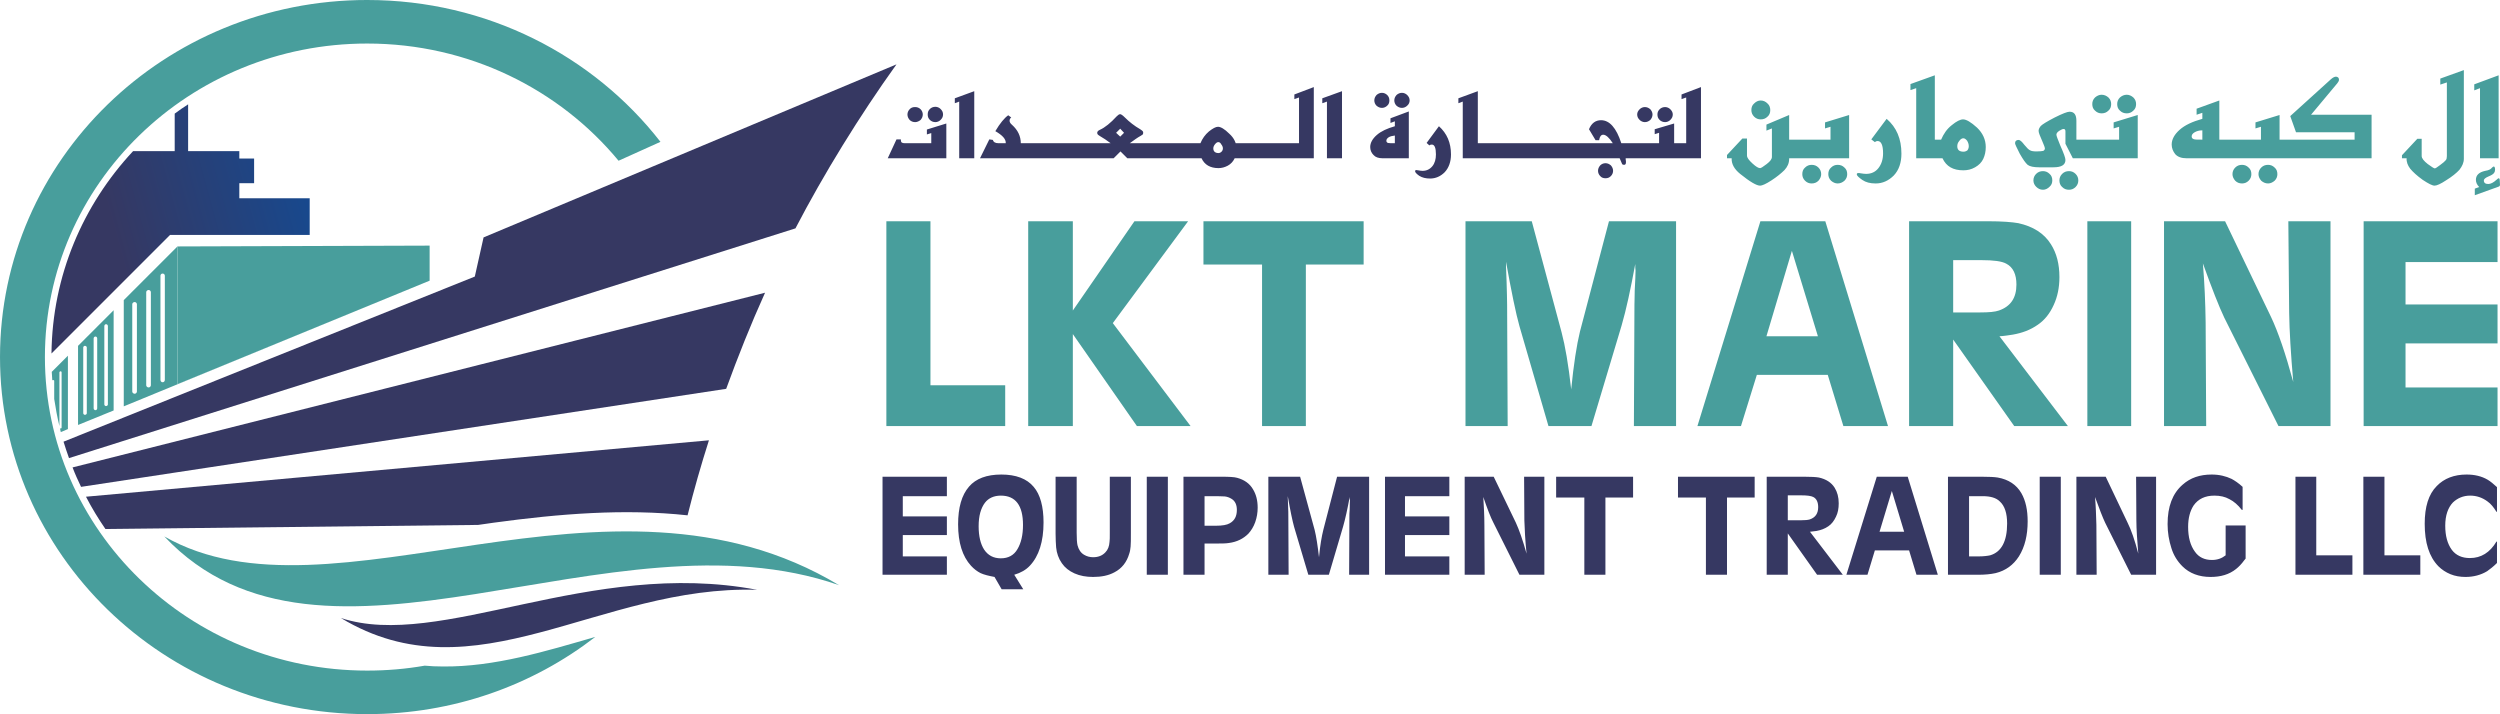
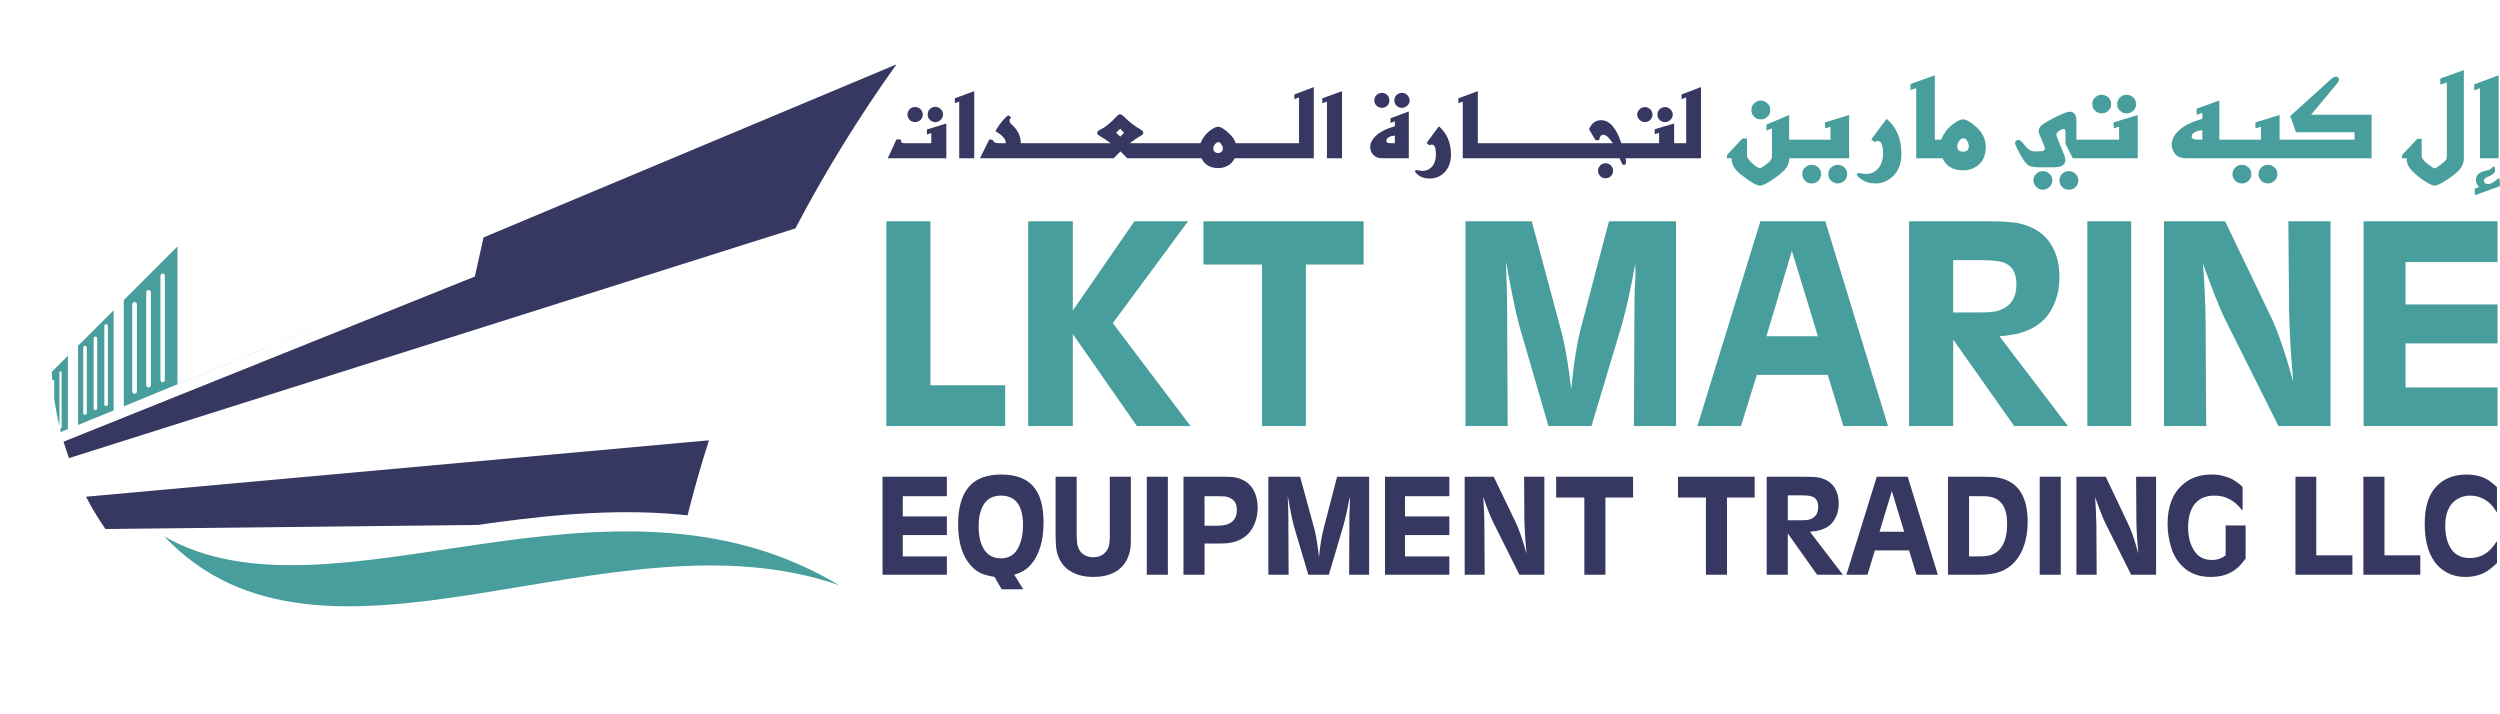
<svg xmlns="http://www.w3.org/2000/svg" xml:space="preserve" width="9.13in" height="2.608in" version="1.1" style="shape-rendering:geometricPrecision; text-rendering:geometricPrecision; image-rendering:optimizeQuality; fill-rule:evenodd; clip-rule:evenodd" viewBox="0 0 9130 2608">
  <defs>
    <style type="text/css">
   
    .fil5 {fill:#489E9C}
    .fil3 {fill:#489E9C}
    .fil2 {fill:#363862}
    .fil1 {fill:#489E9C;fill-rule:nonzero}
    .fil0 {fill:#363862;fill-rule:nonzero}
    .fil4 {fill:url(#id0)}
   
  </style>
    <linearGradient id="id0" gradientUnits="userSpaceOnUse" x1="413.106" y1="842.421" x2="1259.89" y2="611.646">
      <stop offset="0" style="stop-opacity:1; stop-color:#363862" />
      <stop offset="1" style="stop-opacity:1; stop-color:#114C97" />
    </linearGradient>
  </defs>
  <g id="Layer_x0020_1">
    <g id="_2280391428048">
      <g>
        <g>
          <path class="fil0" d="M3416 390c7,0 14,3 19,8 6,6 9,12 9,20 0,8 -3,14 -9,20 -5,5 -12,8 -19,8 -8,0 -15,-3 -20,-8 -6,-6 -8,-12 -8,-20 0,-8 2,-14 8,-20 5,-5 12,-8 20,-8zm-74 1c7,0 14,2 20,8 5,5 8,12 8,19 0,8 -3,14 -8,20 -6,5 -13,8 -20,8 -8,0 -15,-3 -20,-8 -5,-6 -8,-12 -8,-20 0,-7 3,-14 8,-19 5,-6 12,-8 20,-8zm43 82l71 -22 0 127 -214 0 32 -69 16 0c0,1 0,2 0,3 0,8 4,11 14,11l97 0 0 -37 -16 5 0 -18zm173 -140l0 245 -55 0 0 -207 -16 6 0 -18 71 -26zm170 245l-149 0 34 -69 13 2c2,8 9,12 20,12l27 0c1,-15 -12,-29 -38,-44 17,-29 33,-48 47,-58l11 8c-4,3 -6,7 -6,12 0,5 3,10 9,15 21,19 32,41 32,68l0 54zm-5 -55l68 0 0 55 -68 0 0 -55zm63 0l68 0 0 55 -68 0 0 -55zm63 0l68 0 0 55 -68 0 0 -55zm63 0l68 0 0 55 -68 0 0 -55zm214 0l55 0 0 55 -64 0 -25 -25 -25 25 -92 0 0 -55 81 0c-13,-10 -27,-19 -39,-26 -5,-3 -7,-5 -8,-6 -1,-1 -2,-3 -2,-6 0,-4 3,-8 10,-11 18,-8 39,-25 61,-49 5,-5 9,-8 13,-8 3,0 9,4 17,12 16,16 35,31 56,43 5,3 8,6 9,7 1,1 2,3 2,6 0,2 -1,4 -1,5 -1,2 -4,3 -8,6 -13,7 -26,17 -40,27zm-35 -53l-15 15 15 14 14 -14 -14 -15zm80 53l68 0 0 55 -68 0 0 -55zm63 0l68 0 0 55 -68 0 0 -55zm63 0l68 0 0 55 -68 0 0 -55zm87 0c7,-17 17,-31 31,-43 14,-11 25,-17 33,-17 10,0 24,8 41,25 18,16 27,35 27,57 0,13 -3,24 -8,35 -5,10 -13,19 -24,25 -11,6 -23,9 -34,9 -30,0 -51,-12 -62,-36l-27 0 0 -55 23 0zm65 -4c-4,0 -8,3 -12,8 -4,5 -6,10 -6,15 0,11 7,17 19,17 4,0 8,-2 11,-5 3,-3 5,-7 5,-12 0,-5 -2,-10 -6,-15 -3,-6 -7,-8 -11,-8zm57 4l68 0 0 55 -68 0 0 -55zm63 0l68 0 0 55 -68 0 0 -55zm63 0l68 0 0 55 -68 0 0 -55zm166 -205l0 260 -103 0 0 -55 49 0 0 -167 -17 6 0 -17 71 -27zm103 15l0 245 -55 0 0 -207 -17 6 0 -18 72 -26zm146 6c7,0 14,3 19,8 6,6 8,12 8,20 0,7 -2,14 -8,19 -5,5 -12,8 -19,8 -8,0 -14,-3 -20,-8 -5,-5 -8,-12 -8,-19 0,-8 3,-14 8,-20 6,-5 12,-8 20,-8zm73 0c7,0 14,3 19,8 6,6 9,12 9,20 0,7 -3,14 -9,19 -5,5 -12,8 -19,8 -8,0 -14,-3 -20,-8 -5,-5 -8,-12 -8,-19 0,-8 3,-14 8,-20 6,-5 12,-8 20,-8zm-42 93l67 -25 0 171 -96 0c-15,0 -26,-4 -33,-12 -8,-8 -12,-18 -12,-29 0,-15 8,-30 24,-44 16,-14 38,-24 66,-32l0 -18 -16 6 0 -17zm16 63c-9,1 -17,3 -22,6 -6,4 -9,8 -9,13 0,4 2,6 5,8 4,1 12,1 26,1l0 -28zm161 -34c29,26 44,60 44,103 0,27 -8,49 -23,65 -15,15 -33,23 -53,23 -16,0 -29,-3 -40,-10 -10,-7 -15,-13 -15,-16 0,-3 1,-5 4,-5 1,0 4,1 7,1 6,1 11,2 16,2 15,0 27,-6 36,-17 9,-11 13,-26 13,-43 0,-24 -5,-36 -15,-36 -4,0 -7,1 -9,3l-10 -9 45 -61zm142 -128l0 190 5 0 0 55 -60 0 0 -207 -16 6 0 -18 71 -26zm-5 190l68 0 0 55 -68 0 0 -55zm63 0l68 0 0 55 -68 0 0 -55zm63 0l68 0 0 55 -68 0 0 -55zm63 0l68 0 0 55 -68 0 0 -55zm63 0l68 0 0 55 -68 0 0 -55zm63 0l68 0 0 55 -68 0 0 -55zm96 -51c9,-22 24,-33 44,-33 31,0 56,28 74,84l16 0 0 54c0,1 0,2 0,5 1,5 1,8 1,10 0,7 -2,10 -7,10 -3,0 -6,-1 -7,-3 -1,-3 -4,-9 -9,-21l-144 0 0 -55 119 0c-13,-20 -25,-31 -35,-31 -8,0 -13,7 -15,20l-13 0 -24 -40zm60 124c8,0 14,3 20,8 5,6 8,12 8,20 0,7 -3,14 -8,19 -6,6 -12,8 -20,8 -7,0 -14,-2 -19,-8 -5,-5 -8,-12 -8,-19 0,-8 3,-14 8,-20 5,-5 12,-8 19,-8zm144 -205c8,0 14,3 20,8 5,6 8,12 8,19 0,8 -3,14 -8,20 -6,5 -12,8 -20,8 -7,0 -14,-3 -19,-8 -6,-6 -9,-12 -9,-20 0,-7 3,-13 9,-19 5,-5 12,-8 19,-8zm74 0c7,0 14,3 19,8 6,6 9,12 9,19 0,8 -3,14 -9,20 -5,5 -12,8 -19,8 -8,0 -15,-3 -20,-8 -6,-6 -8,-12 -8,-20 0,-7 2,-13 8,-19 5,-5 12,-8 20,-8zm-38 81l71 -21 0 127 -182 0 0 -55 127 0 0 -38 -16 5 0 -18zm169 -154l0 260 -103 0 0 -55 49 0 0 -167 -17 6 0 -17 71 -27z" />
          <path class="fil1" d="M6430 367c10,0 18,4 25,11 7,6 10,15 10,24 0,10 -3,18 -10,24 -7,7 -15,10 -25,10 -9,0 -17,-3 -24,-10 -7,-7 -10,-15 -10,-24 0,-10 3,-18 10,-24 7,-7 15,-11 24,-11zm21 88l83 -35 0 160c0,16 -6,29 -17,41 -12,12 -28,25 -48,38 -20,13 -34,19 -41,19 -13,0 -37,-14 -73,-43 -21,-17 -32,-36 -31,-57l-17 0 0 -12 56 -60 17 0 0 62c0,8 7,17 20,29 13,12 22,17 28,17 3,0 11,-5 24,-15 13,-10 19,-18 19,-26l0 -104 -20 8 0 -22zm214 -8l88 -27 0 158 -224 0 0 -68 156 0 0 -47 -20 6 0 -22zm-49 155c10,0 18,3 25,10 6,6 10,14 10,24 0,9 -4,17 -10,24 -7,7 -15,10 -25,10 -9,0 -17,-3 -24,-10 -7,-7 -10,-15 -10,-24 0,-10 3,-18 10,-24 7,-7 15,-10 24,-10zm95 0c10,0 18,3 25,10 7,6 10,14 10,24 0,9 -3,17 -10,24 -7,6 -15,10 -25,10 -9,0 -17,-4 -24,-10 -7,-7 -10,-15 -10,-24 0,-10 3,-18 10,-24 7,-7 15,-10 24,-10zm179 -168c36,31 54,73 54,127 0,33 -9,60 -28,80 -19,19 -41,29 -66,29 -20,0 -36,-4 -49,-13 -13,-9 -20,-16 -20,-20 0,-4 2,-5 6,-5 2,0 5,0 9,1 7,1 13,2 19,2 19,0 34,-7 45,-21 11,-14 17,-32 17,-54 0,-30 -7,-45 -20,-45 -4,0 -8,2 -10,4l-13 -10 56 -75zm176 -159l0 235 5 0 0 68 -73 0 0 -256 -21 7 0 -22 89 -32zm23 235c9,-21 21,-39 39,-53 17,-14 31,-21 41,-21 12,0 29,10 51,30 21,20 32,44 32,71 0,16 -3,30 -9,43 -6,13 -16,23 -30,31 -14,8 -28,11 -43,11 -37,0 -62,-14 -76,-44l-33 0 0 -68 28 0zm81 -5c-5,0 -10,3 -15,10 -5,6 -7,12 -7,19 0,13 7,20 23,20 5,0 10,-2 14,-5 3,-4 5,-9 5,-15 0,-7 -2,-13 -6,-20 -5,-6 -9,-9 -14,-9zm373 20l0 -45c0,-6 -2,-9 -7,-9 -4,0 -9,3 -16,7 -7,5 -10,9 -10,14 0,4 5,17 14,39 13,29 19,46 19,53 0,18 -14,27 -44,27l-52 0c-20,0 -34,-3 -42,-9 -8,-7 -17,-20 -29,-41 -11,-22 -17,-34 -17,-38 0,-8 5,-12 13,-12 5,0 12,6 21,18 9,11 16,18 21,20 5,3 13,4 24,4 12,0 19,-1 24,-2 4,-2 6,-5 6,-10 0,-2 -3,-10 -9,-24 -9,-20 -14,-33 -14,-39 0,-6 3,-12 8,-18 6,-6 22,-16 51,-31 28,-14 46,-21 54,-21 17,0 25,11 25,33l0 69 9 0 0 68 -22 0 -27 -53zm-82 100c9,0 17,3 24,10 7,6 10,14 10,24 0,9 -3,17 -10,23 -7,7 -15,11 -24,11 -10,0 -18,-4 -25,-11 -6,-6 -10,-14 -10,-23 0,-10 4,-18 10,-24 7,-7 15,-10 25,-10zm95 0c9,0 17,3 24,10 7,7 10,15 10,24 0,9 -3,17 -10,24 -7,7 -15,10 -24,10 -10,0 -18,-3 -25,-10 -7,-6 -10,-15 -10,-24 0,-9 3,-17 10,-24 7,-7 15,-10 25,-10zm119 -279c10,0 18,4 25,10 7,7 10,15 10,24 0,10 -3,18 -10,24 -7,7 -15,10 -25,10 -9,0 -17,-3 -24,-10 -7,-6 -10,-14 -10,-24 0,-9 3,-17 10,-24 7,-6 15,-10 24,-10zm92 0c9,0 17,4 24,10 7,7 10,15 10,24 0,10 -3,18 -10,24 -7,7 -15,10 -24,10 -10,0 -18,-3 -25,-10 -7,-6 -10,-14 -10,-24 0,-9 3,-17 10,-24 7,-6 15,-10 25,-10zm-48 101l88 -27 0 158 -224 0 0 -68 156 0 0 -47 -20 6 0 -22zm303 -50l83 -30 0 211 -120 0c-18,0 -32,-5 -41,-15 -8,-10 -13,-22 -13,-35 0,-19 10,-37 29,-54 19,-17 47,-30 83,-40l0 -22 -21 7 0 -22zm21 79c-12,0 -21,3 -28,7 -7,4 -11,9 -11,15 0,5 2,8 7,10 4,2 14,2 32,2l0 -34zm194 -29l88 -27 0 158 -225 0 0 -68 157 0 0 -47 -20 6 0 -22zm-49 155c9,0 17,3 24,10 7,6 10,14 10,24 0,9 -3,17 -10,24 -7,7 -15,10 -24,10 -10,0 -18,-3 -25,-10 -6,-7 -10,-15 -10,-24 0,-10 4,-18 10,-24 7,-7 15,-10 25,-10zm95 0c9,0 17,3 24,10 7,6 10,14 10,24 0,9 -3,17 -10,24 -7,6 -15,10 -24,10 -10,0 -18,-4 -25,-10 -6,-7 -10,-15 -10,-24 0,-10 4,-18 10,-24 7,-7 15,-10 25,-10zm81 -178l149 -135c7,-6 13,-9 18,-9 3,0 5,1 8,3 2,2 3,5 3,8 0,4 -2,8 -6,13l-96 115 221 0 0 159 -341 0 0 -68 279 0 0 -27 -214 0 -21 -59zm634 -168l0 324c0,14 -6,27 -16,40 -11,12 -27,25 -48,38 -21,14 -35,20 -43,20 -8,0 -22,-7 -43,-21 -21,-15 -36,-29 -46,-41 -9,-12 -14,-25 -13,-38l-17 0 0 -11 56 -60 16 0 0 63c0,8 8,18 22,29 15,11 23,16 26,16 2,0 9,-4 19,-12 11,-8 18,-14 21,-18 3,-3 4,-9 4,-15l0 -269 -24 8 0 -22 86 -31zm127 19l0 303 -68 0 0 -256 -21 8 0 -22 89 -33zm-71 408c-8,-8 -12,-17 -12,-26 0,-17 11,-28 34,-33 13,-2 21,-6 25,-12 3,-2 5,-4 6,-4 3,0 5,4 5,11 0,5 -1,9 -4,13 -3,4 -9,8 -19,12 -12,5 -18,10 -18,15 0,9 6,13 16,13 9,0 19,-5 31,-16 3,-3 6,-5 7,-5 2,0 4,2 4,6l1 18c0,3 -2,6 -6,7l-86 31 0 -24 16 -6z" />
        </g>
        <path class="fil1" d="M3398 1407l273 0 0 149 -434 0 0 -748 161 0 0 599zm357 -599l163 0 0 326 225 -326 196 0 -275 372 284 376 -196 0 -234 -336 0 336 -163 0 0 -748zm640 0l585 0 0 158 -211 0 0 590 -160 0 0 -590 -214 0 0 -158zm1726 0l0 748 -154 0 2 -444c0,-12 1,-29 1,-51 2,-36 3,-61 3,-73 -1,-6 -1,-14 -1,-24 -17,92 -33,167 -50,225l-110 367 -157 0 -106 -365c-13,-46 -29,-124 -49,-235 0,8 0,15 0,19 0,9 1,26 2,52 1,37 2,66 2,86l2 443 -154 0 0 -748 242 0 109 406c13,49 25,118 35,208 9,-91 20,-162 32,-211l106 -403 245 0zm295 561l-58 187 -159 0 230 -748 237 0 229 748 -163 0 -57 -187 -259 0zm223 -141l-95 -312 -93 312 188 0zm333 -420l289 0c50,0 87,3 110,7 54,12 94,37 119,77 21,33 31,73 31,120 0,38 -7,72 -21,102 -14,31 -33,55 -58,72 -27,19 -57,30 -91,36 -14,2 -30,5 -49,6l250 328 -196 0 -223 -316 0 316 -161 0 0 -748zm161 142l0 191 99 0c31,0 54,-2 68,-7 43,-15 64,-46 64,-95 0,-37 -12,-63 -37,-76 -16,-9 -46,-13 -91,-13l-103 0zm490 -142l160 0 0 748 -160 0 0 -748zm888 0l0 748 -190 0 -198 -396c-19,-40 -45,-106 -78,-198 6,73 9,144 10,215l2 379 -154 0 0 -748 223 0 168 350c26,55 53,134 81,237 -9,-103 -14,-187 -15,-253l-3 -334 154 0zm121 0l489 0 0 149 -336 0 0 155 336 0 0 142 -336 0 0 161 336 0 0 141 -489 0 0 -748z" />
        <path class="fil0" d="M3223 1741l235 0 0 71 -161 0 0 74 161 0 0 68 -161 0 0 78 161 0 0 67 -235 0 0 -358zm481 358l33 53 -79 0 -26 -45c-21,-4 -38,-8 -51,-14 -12,-6 -24,-15 -35,-27 -31,-34 -47,-84 -47,-151 0,-61 13,-107 40,-138 25,-29 64,-44 118,-44 53,0 93,15 118,45 24,28 36,72 36,130 0,70 -17,123 -50,158 -14,15 -33,26 -57,33zm-49 -289c-25,0 -45,9 -58,26 -15,20 -23,48 -23,86 0,36 7,65 20,85 14,21 34,32 61,32 27,0 48,-11 61,-34 13,-22 20,-51 20,-88 0,-71 -27,-107 -81,-107zm200 -69l77 0 0 205c0,21 1,36 3,45 4,16 12,28 24,35 10,6 21,9 33,9 19,0 34,-6 45,-18 9,-9 14,-22 15,-38 1,-5 1,-16 1,-35l0 -203 77 0 0 203c0,26 0,43 -1,52 -1,9 -2,18 -5,26 -9,31 -27,54 -54,68 -22,12 -48,17 -78,17 -25,0 -48,-4 -68,-13 -20,-9 -35,-21 -46,-37 -12,-17 -19,-37 -21,-58 -1,-14 -2,-31 -2,-50l0 -208zm333 0l77 0 0 358 -77 0 0 -358zm134 0l139 0c28,0 47,1 57,4 26,7 46,21 58,42 11,18 17,40 17,67 0,18 -3,36 -9,53 -6,17 -15,31 -25,42 -18,18 -41,30 -71,34 -12,2 -29,2 -51,2l-38 0 0 114 -77 0 0 -358zm77 71l0 108 41 0c24,0 41,-3 51,-9 18,-10 26,-26 26,-49 0,-18 -6,-32 -19,-40 -8,-5 -16,-8 -25,-9 -8,0 -18,-1 -30,-1l-44 0zm601 -71l0 358 -73 0 1 -213c0,-5 0,-14 1,-24 0,-17 1,-29 1,-35 -1,-3 -1,-7 -1,-12 -8,44 -16,80 -24,108l-52 176 -75 0 -52 -175c-6,-22 -14,-59 -23,-112 0,4 0,7 0,9 0,4 1,12 1,25 1,17 1,31 1,41l1 212 -74 0 0 -358 116 0 53 194c6,24 11,57 16,100 4,-44 10,-77 16,-101l50 -193 117 0zm58 0l235 0 0 71 -162 0 0 74 162 0 0 68 -162 0 0 78 162 0 0 67 -235 0 0 -358zm582 0l0 358 -91 0 -95 -190c-10,-19 -22,-50 -37,-94 2,34 4,69 4,102l1 182 -73 0 0 -358 106 0 81 168c12,26 25,63 39,113 -5,-49 -7,-90 -8,-121l-1 -160 74 0zm43 0l281 0 0 76 -101 0 0 282 -77 0 0 -282 -103 0 0 -76zm445 0l280 0 0 76 -101 0 0 282 -77 0 0 -282 -102 0 0 -76zm324 0l138 0c24,0 42,1 53,3 26,6 45,18 57,37 10,16 15,35 15,57 0,19 -3,35 -10,49 -7,15 -16,27 -28,35 -13,9 -27,14 -43,17 -7,1 -15,2 -24,3l120 157 -94 0 -107 -151 0 151 -77 0 0 -358zm77 68l0 91 48 0c15,0 25,-1 32,-3 21,-7 31,-22 31,-45 0,-18 -6,-31 -18,-37 -8,-4 -22,-6 -43,-6l-50 0zm318 201l-27 89 -77 0 111 -358 113 0 110 358 -78 0 -27 -89 -125 0zm107 -68l-45 -149 -45 149 90 0zm160 -201l124 0c26,0 46,1 58,3 39,7 68,26 86,57 16,28 23,62 23,103 0,50 -10,93 -32,128 -20,31 -48,52 -85,61 -18,4 -39,6 -64,6l-110 0 0 -358zm77 71l0 220 34 0c19,0 34,-2 43,-4 41,-12 62,-51 62,-116 0,-38 -9,-65 -27,-81 -13,-13 -34,-19 -62,-19l-50 0zm258 -71l77 0 0 358 -77 0 0 -358zm425 0l0 358 -91 0 -95 -190c-9,-19 -21,-50 -37,-94 3,34 4,69 5,102l1 182 -74 0 0 -358 107 0 80 168c13,26 26,63 39,113 -4,-49 -7,-90 -7,-121l-1 -160 73 0zm327 178l0 121c-2,2 -3,4 -5,6 -10,14 -20,24 -30,32 -25,20 -56,29 -93,29 -42,0 -77,-13 -103,-39 -18,-18 -32,-40 -40,-66 -9,-28 -14,-57 -14,-88 0,-64 18,-112 55,-144 28,-25 63,-37 106,-37 28,0 52,6 73,16 11,6 25,15 40,29l0 84 -3 0c-14,-18 -29,-31 -45,-39 -16,-9 -34,-13 -55,-13 -34,0 -59,12 -76,36 -13,20 -20,46 -20,78 0,38 8,68 25,91 14,20 35,30 62,30 20,0 36,-6 50,-17l0 -109 73 0zm258 109l132 0 0 71 -208 0 0 -358 76 0 0 287zm249 0l131 0 0 71 -208 0 0 -358 77 0 0 287zm411 -249l0 90 -2 0c-10,-16 -20,-29 -33,-38 -19,-14 -40,-21 -63,-21 -25,0 -46,9 -63,25 -18,19 -28,47 -28,85 0,37 8,66 24,88 15,20 37,30 66,30 41,0 73,-20 97,-60l2 0 0 78c-13,13 -26,23 -36,30 -23,14 -50,21 -79,21 -19,0 -38,-3 -55,-10 -17,-7 -32,-17 -44,-29 -34,-35 -50,-86 -50,-155 0,-62 14,-108 44,-138 27,-28 64,-42 109,-42 29,0 55,6 77,19 10,6 21,15 34,27z" />
      </g>
-       <path class="fil2" d="M296 1778l2356 -358c43,-118 90,-236 142,-351l-2529 638c9,24 20,48 31,71z" />
      <path class="fil2" d="M385 1932l1361 -15c19,-3 38,-5 56,-8 242,-33 479,-52 709,-27 23,-92 49,-183 78,-274l-2275 206c21,41 45,80 71,118z" />
      <path class="fil2" d="M1734 1010l-1502 603c6,20 13,40 20,60l2653 -839c103,-198 234,-411 369,-599l0 0 -1508 632 -32 143z" />
-       <path class="fil2" d="M1245 2257c490,296 942,-121 1520,-103 -612,-116 -1158,222 -1520,103l0 0z" />
      <path class="fil3" d="M600 1959c581,615 1628,-113 2464,178 -845,-508 -1853,172 -2464,-178l0 0z" />
      <path class="fil3" d="M222 1578l26 -11 0 -268 -59 59c1,10 1,21 2,31 1,-1 2,-1 3,-1 3,0 4,1 4,4l0 65c5,33 11,66 19,99l0 -196c0,-2 2,-4 4,-4 3,0 4,2 4,4l0 201c0,2 -1,4 -4,4 -1,0 -1,-1 -2,-1l3 14zm63 -26l130 -53 0 -366 -130 130 0 289zm167 -68l1117 -459 -921 378 0 -503 -196 196 0 388zm134 -477c0,-4 3,-8 8,-8 5,0 8,4 8,8l0 380c0,5 -3,9 -8,9 -5,0 -8,-4 -8,-9l0 -380zm-52 60c0,-4 4,-8 9,-8 4,0 8,4 8,8l0 340c0,4 -4,8 -8,8 -5,0 -9,-4 -9,-8l0 -340zm-51 44c0,-4 4,-8 9,-8 4,0 8,4 8,8l0 319c0,4 -4,8 -8,8 -5,0 -9,-4 -9,-8l0 -319zm-102 80c0,-4 3,-7 6,-7 4,0 7,3 7,7l0 286c0,3 -3,6 -7,6 -3,0 -6,-3 -6,-6l0 -286zm-39 45c0,-4 3,-7 7,-7 3,0 6,3 6,7l0 255c0,4 -3,7 -6,7 -4,0 -7,-3 -7,-7l0 -255zm-38 33c0,-3 3,-6 6,-6 4,0 7,3 7,6l0 240c0,3 -3,6 -7,6 -3,0 -6,-3 -6,-6l0 -240z" />
-       <path class="fil4" d="M874 724l0 -55 54 0 0 -90 -54 0 0 -27 -187 0 0 -171c-17,11 -33,22 -49,34l0 137 -152 0c-183,196 -295,455 -298,739l433 -433 237 0 16 0 257 0 0 -134 -257 0z" />
-       <polygon class="fil3" points="1569,897 648,900 648,1403 1569,1025 " />
-       <path class="fil5" d="M1341 0c437,0 826,203 1071,518l-153 69c-216,-261 -547,-428 -918,-428 -650,0 -1177,513 -1177,1145 0,632 527,1145 1177,1145 72,0 142,-6 210,-18 21,2 43,3 66,3 189,2 377,-56 557,-108 -229,177 -518,282 -833,282 -741,0 -1341,-584 -1341,-1304 0,-720 600,-1304 1341,-1304l0 0z" />
    </g>
  </g>
</svg>